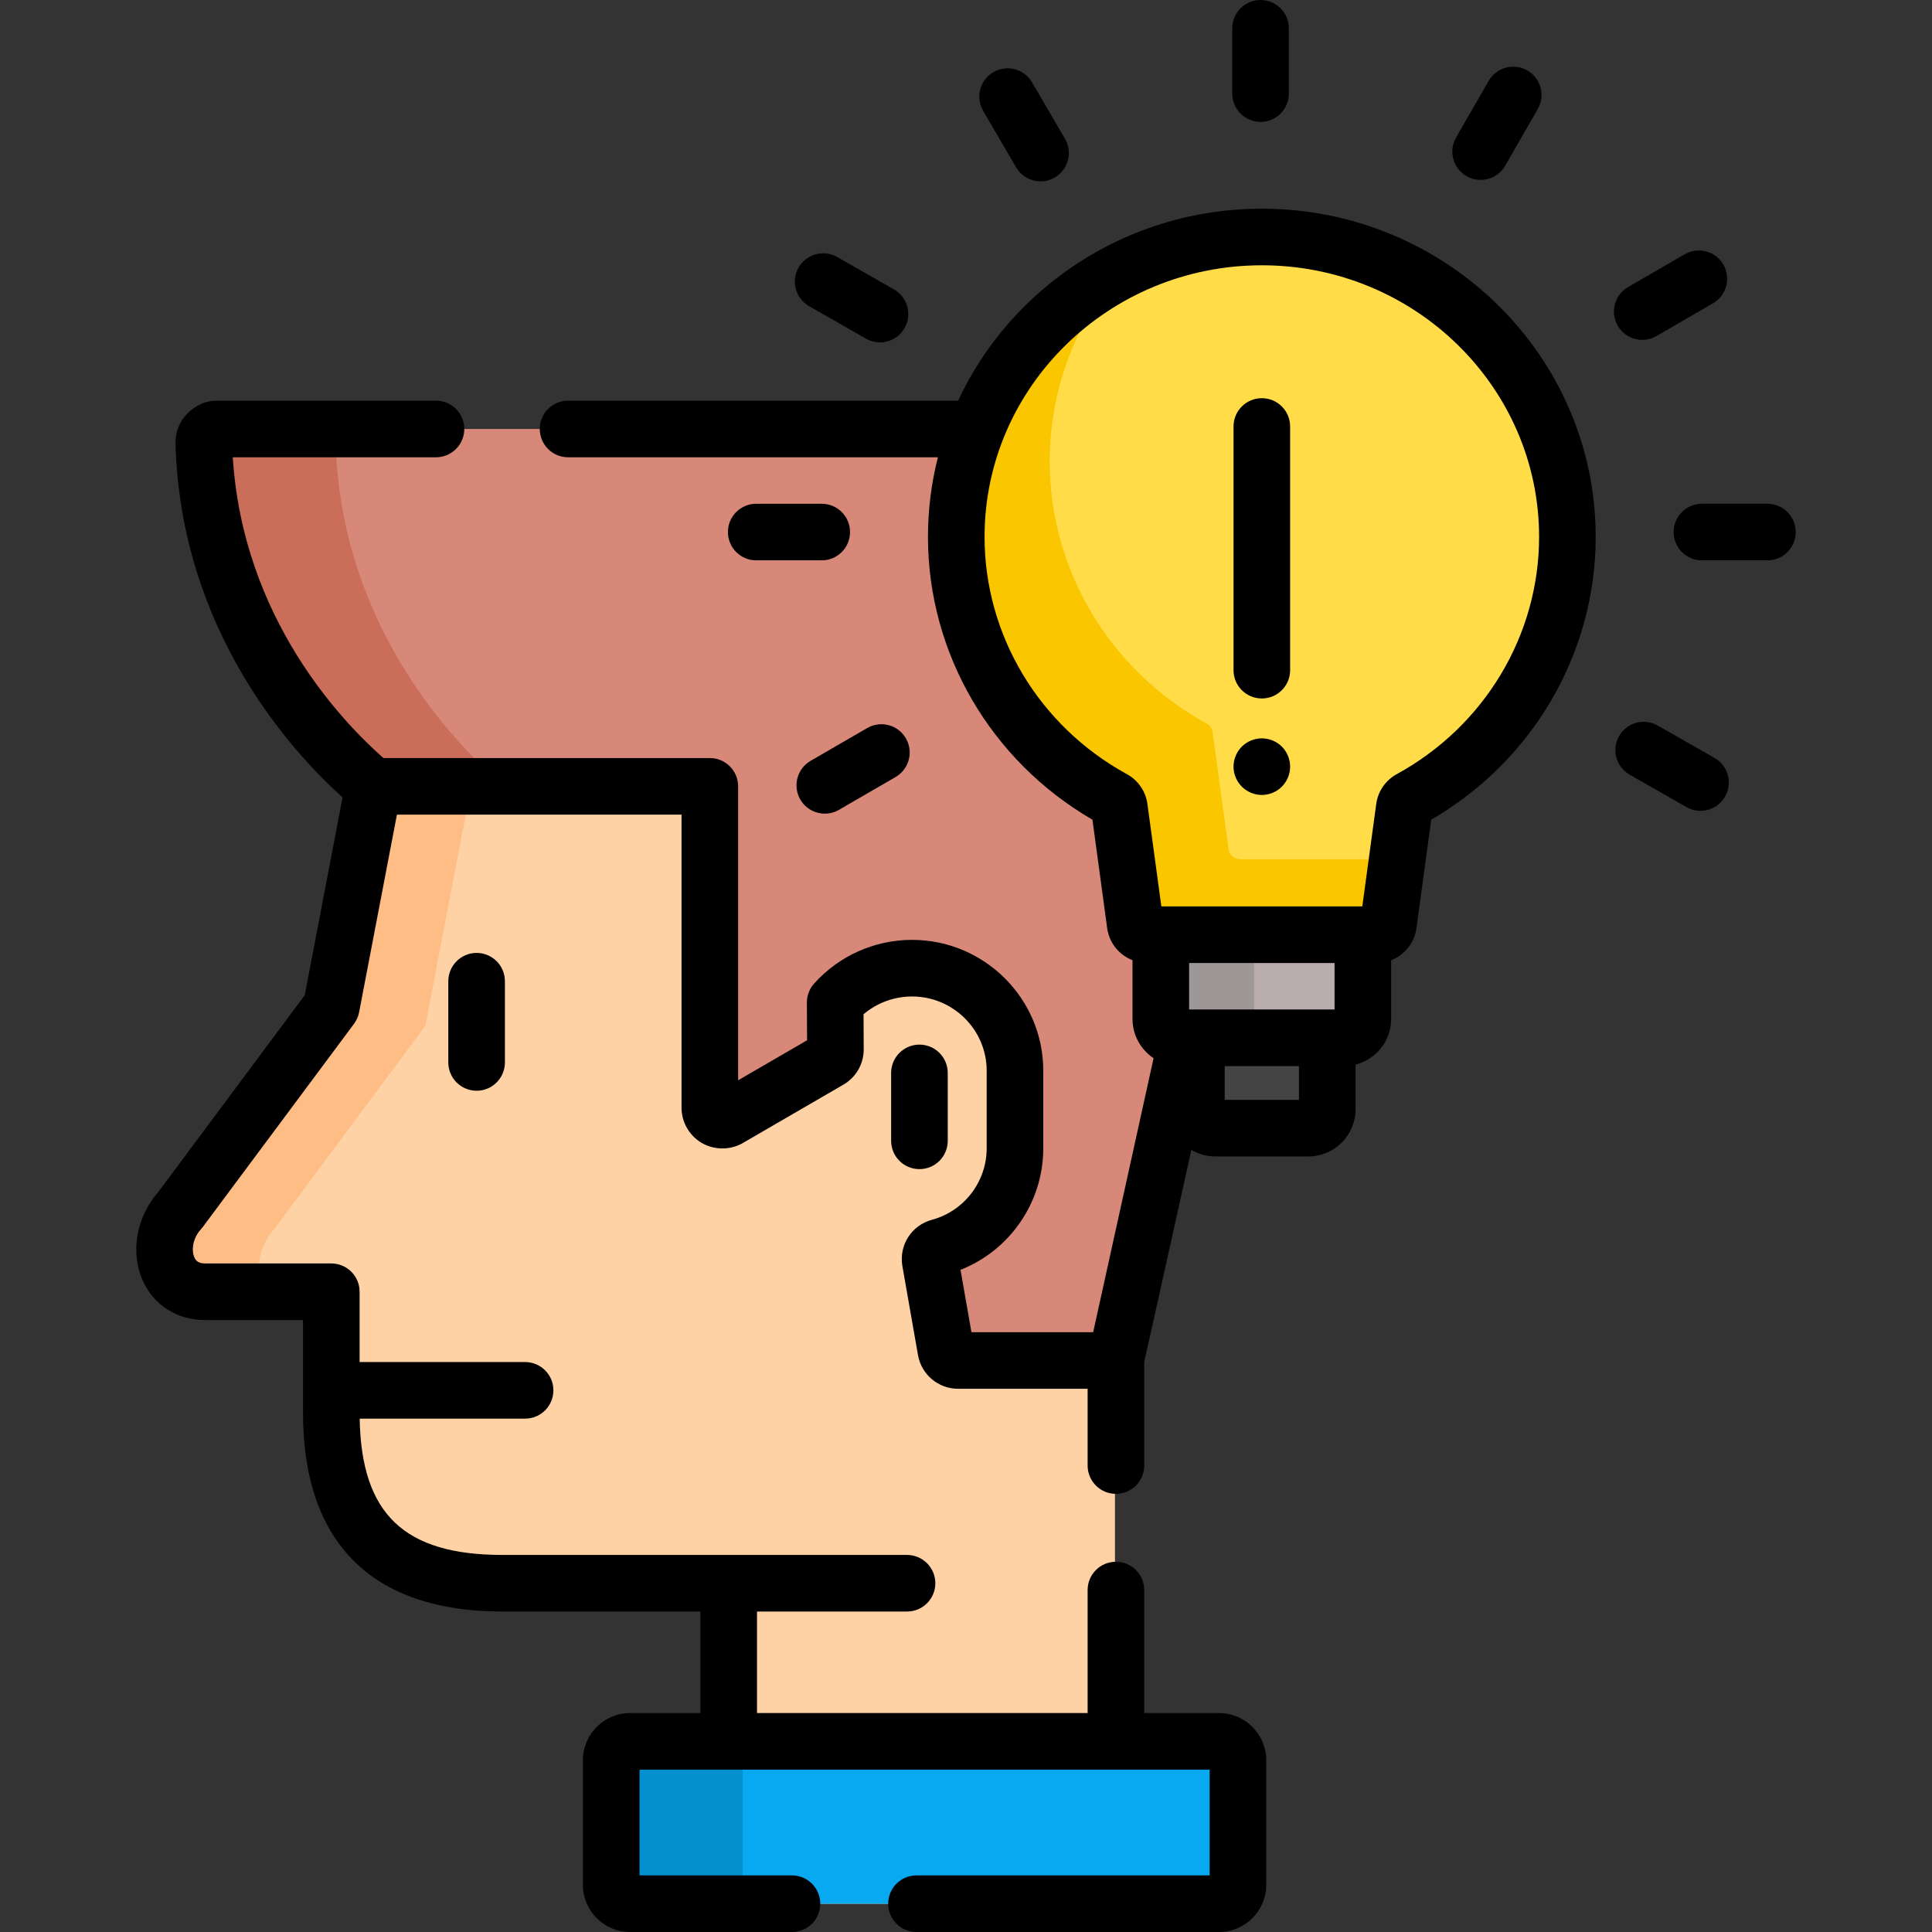
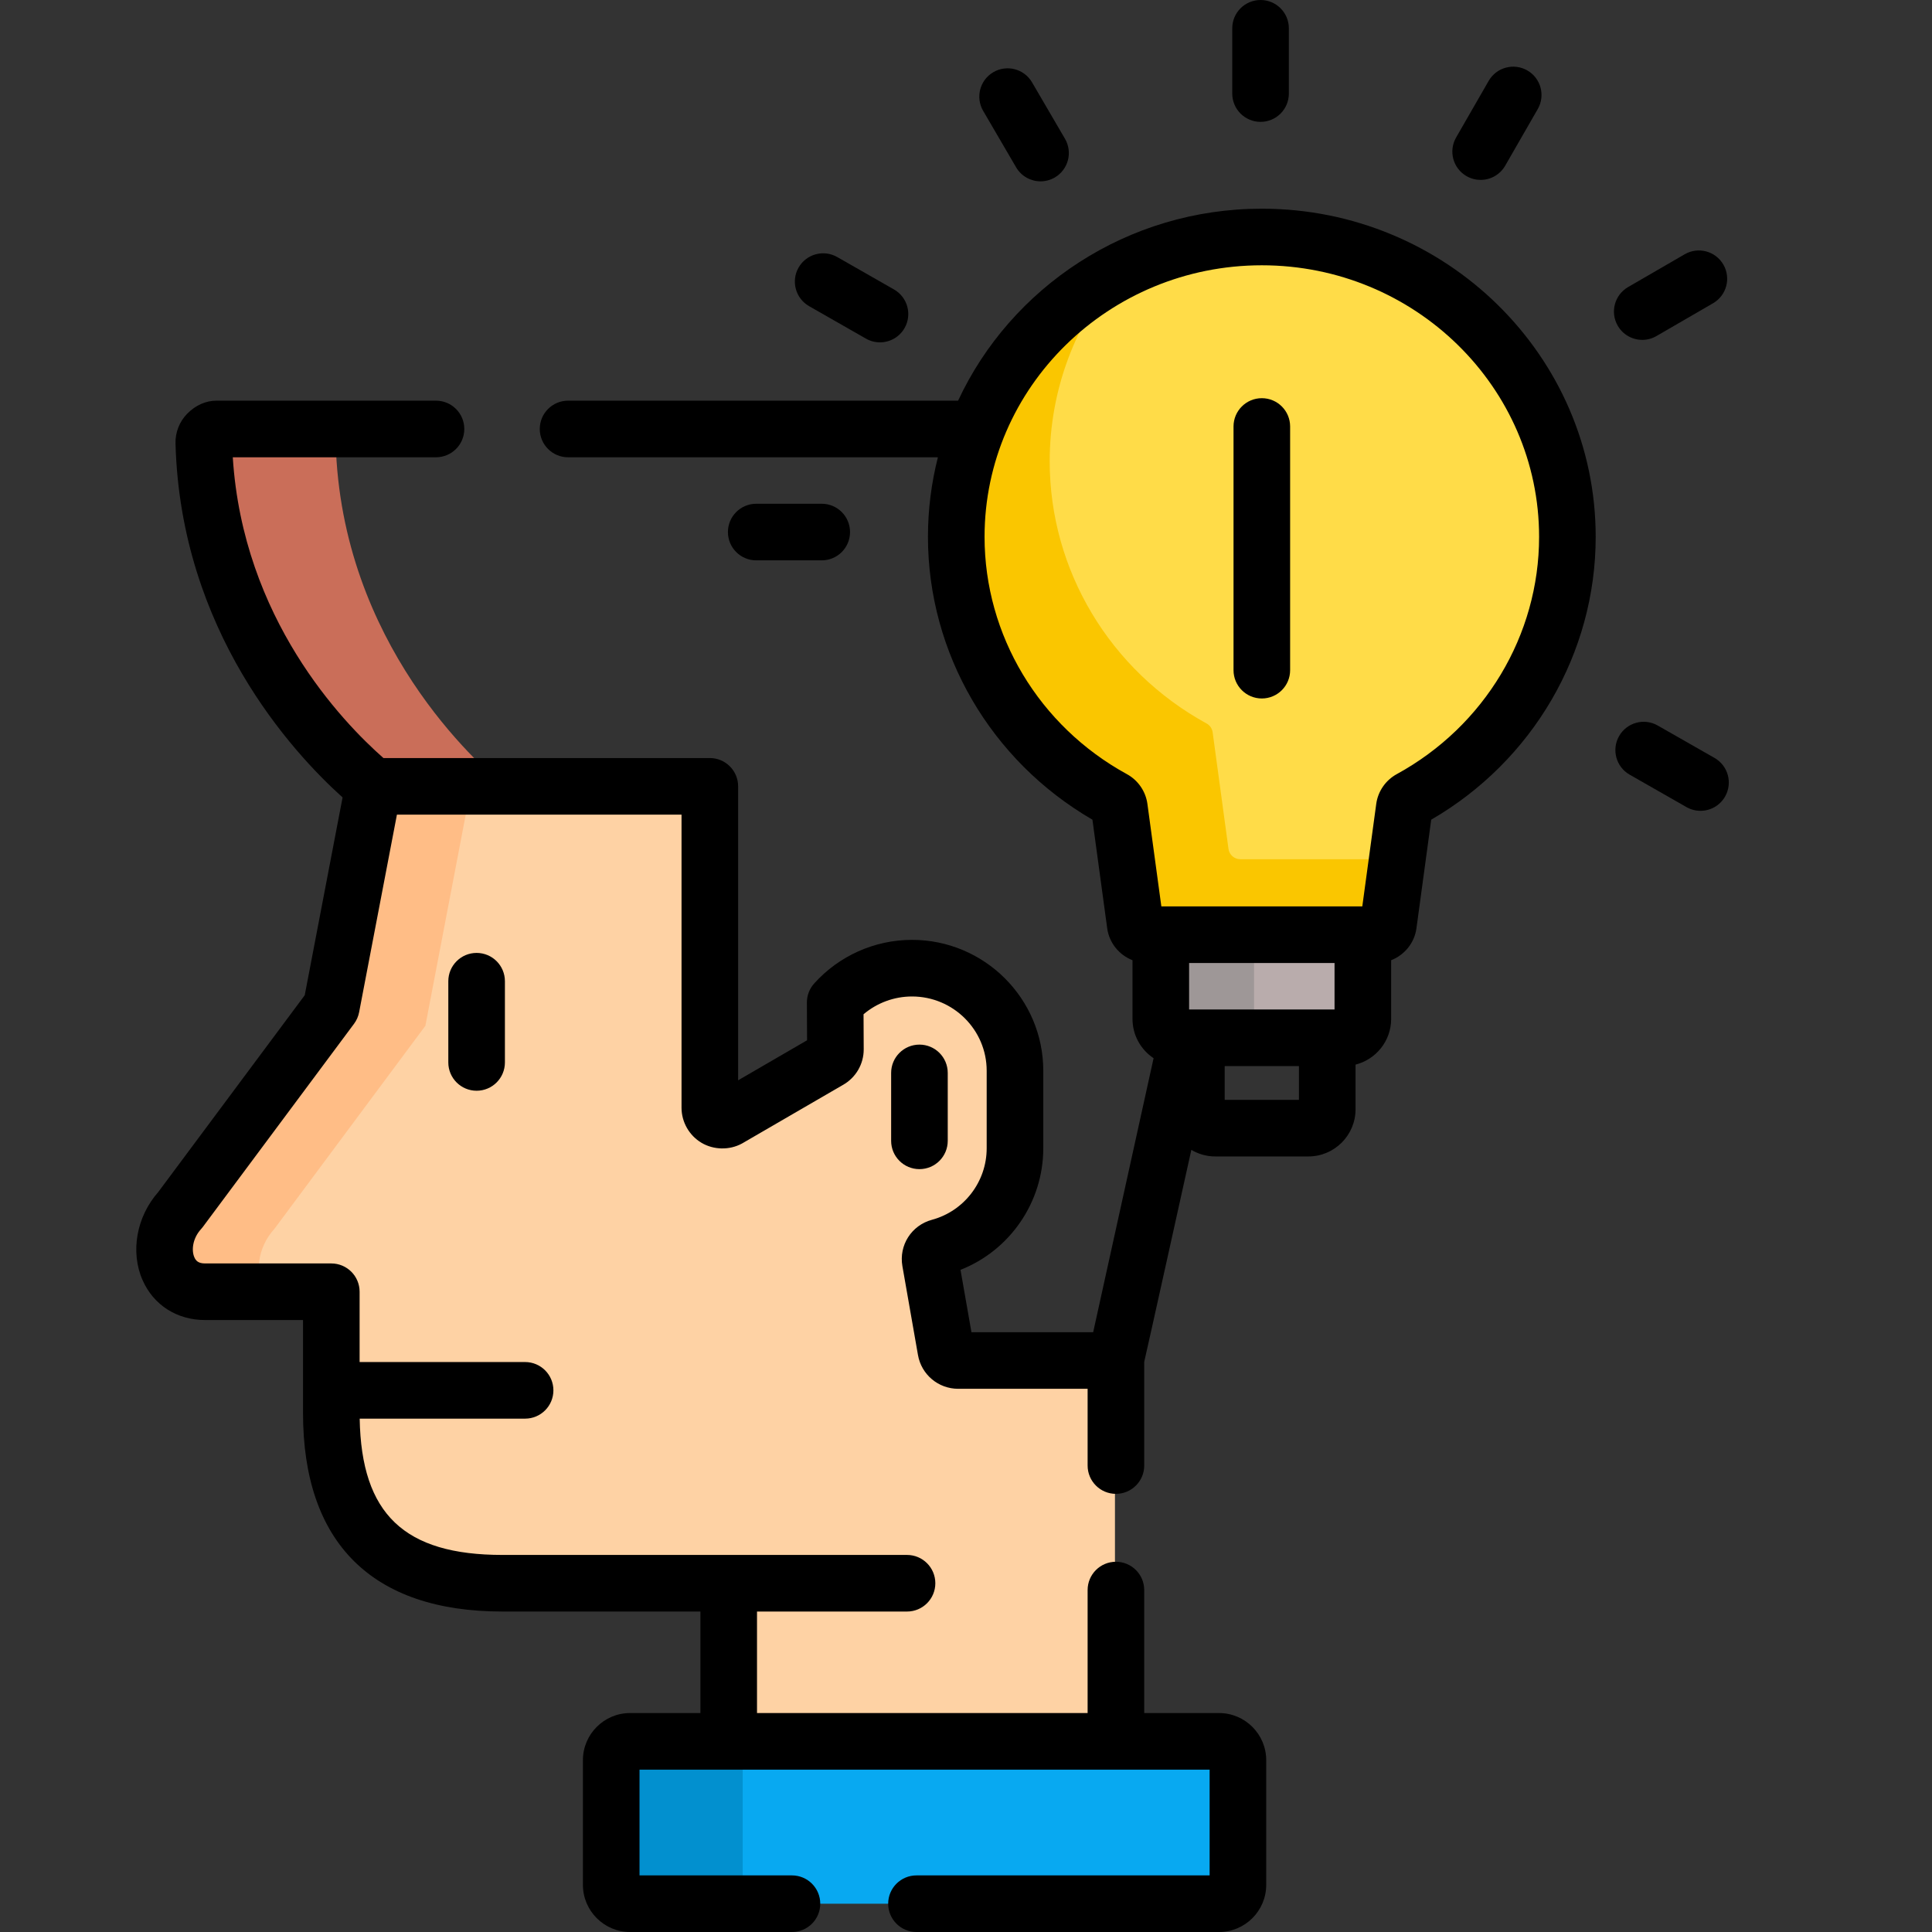
<svg xmlns="http://www.w3.org/2000/svg" id="Capa_1" enable-background="new 0 0 512 512" height="512" viewBox="0 0 512 512" width="512">
  <rect x="0" y="0" width="512" height="512" fill="#333333" stroke="none" />
  <path d="m192.965 461.475h102.51v-102.295c-.61.83-1.584 1.361-2.668 1.361h-39.087c-1.613 0-2.991-1.155-3.268-2.74l-4.123-23.547c-.295-1.684.745-3.314 2.4-3.763 11.789-3.19 20.024-13.96 20.024-26.189v-20.542c0-14.99-12.229-27.187-27.259-27.187-7.754 0-15.167 3.312-20.339 9.086l.059 12.423c.006 1.22-.662 2.344-1.738 2.926l-26.61 15.461c-.494.267-1.038.4-1.581.4-.588 0-1.175-.156-1.697-.467-1.005-.597-1.62-1.677-1.62-2.844v-85.17h-89.038l-11.173 58.454-40.021 53.828c-7.487 8.21-4.509 21.654 6.619 21.654h33.402v32.092c0 30.461 14.77 45.156 45.312 45.156h59.896z" fill="#fed2a4" />
  <path d="m98.93 208.389-11.173 58.454-40.021 53.828c-7.487 8.21-4.509 21.654 6.619 21.654h15.835c-2.716-4.664-2.057-11.635 2.521-16.654l40.021-53.828 12.129-63.454z" fill="#ffbd86" />
-   <path d="m312.353 275.027c-2.747 0-4.995-2.25-4.995-5v-22.323h-3.611c-1.598 0-2.946-1.158-3.157-2.713l-4.204-30.94c-.132-.977-.731-1.842-1.604-2.319-25.646-14.041-41.577-40.657-41.577-69.461 0-10.076 1.939-19.711 5.436-28.589h-201.325c-.896 0-1.754.585-2.378 1.226-.624.64-.963 1.504-.939 2.397 1.433 53.367 37.9 85.365 44.795 91.084h89.173v85.17c0 1.167.616 2.247 1.62 2.844.523.311 1.109.467 1.697.467.543 0 1.088-.133 1.581-.4l26.61-15.461c1.075-.582 1.743-1.706 1.738-2.926l-.059-12.423c5.171-5.774 12.585-9.086 20.339-9.086 15.031 0 27.259 12.196 27.259 27.187v20.542c0 12.23-8.235 22.999-20.024 26.189-1.655.448-2.695 2.079-2.4 3.763l4.123 23.547c.277 1.585 1.656 2.74 3.268 2.74h39.087c1.558 0 2.906-1.081 3.241-2.6l18.264-82.914h-1.958z" fill="#d78878" />
  <path d="m88.963 117.305c-.023-.894.315-1.758.939-2.397.624-.641 1.483-1.226 2.378-1.226h-34.964c-.896 0-1.754.585-2.378 1.226-.624.64-.963 1.504-.939 2.397 1.433 53.367 37.9 85.365 44.795 91.084h34.965c-6.896-5.719-43.363-37.717-44.796-91.084z" fill="#ca6e59" />
-   <path d="m316.781 275.027v18.941c0 2.75 2.248 5 4.995 5h24.652c2.747 0 4.995-2.25 4.995-5v-18.941z" fill="#444" />
  <path d="m307.358 247.704v22.323c0 2.75 2.248 5 4.995 5h43.499c2.747 0 4.995-2.25 4.995-5v-22.323z" fill="#b9acac" />
  <path d="m332.333 270.027v-22.323h-24.975v22.323c0 2.75 2.248 5 4.995 5h24.975c-2.748 0-4.995-2.25-4.995-5z" fill="#9e9797" />
  <path d="m303.747 247.704c-1.598 0-2.946-1.158-3.157-2.713l-4.204-30.94c-.132-.977-.731-1.842-1.604-2.319-25.646-14.041-41.577-40.657-41.577-69.461 0-43.821 36.29-79.468 80.896-79.468 44.607 0 80.897 35.647 80.897 79.468 0 28.804-15.932 55.42-41.577 69.461-.873.478-1.473 1.343-1.606 2.319l-4.204 30.94c-.209 1.555-1.56 2.713-3.155 2.713z" fill="#ffdc48" />
  <path d="m303.747 247.704c-1.598 0-2.946-1.158-3.157-2.713l-4.204-30.94c-.132-.977-.731-1.842-1.604-2.319-25.646-14.041-41.577-40.657-41.577-69.461 0-43.821 36.29-79.468 80.896-79.468 44.607 0 80.897 35.647 80.897 79.468 0 28.804-15.932 55.42-41.577 69.461-.873.478-1.473 1.343-1.606 2.319l-4.204 30.94c-.209 1.555-1.56 2.713-3.155 2.713z" fill="#ffdc48" />
  <path d="m328.722 227.704c-1.598 0-2.946-1.158-3.157-2.713l-4.204-30.94c-.132-.977-.731-1.842-1.604-2.319-25.646-14.041-41.577-40.657-41.577-69.461 0-19.093 6.893-36.632 18.358-50.349-25.737 13.314-43.333 39.843-43.333 70.349 0 28.804 15.931 55.42 41.577 69.461.873.478 1.472 1.343 1.604 2.319l4.204 30.94c.211 1.555 1.559 2.713 3.157 2.713h60.711c1.595 0 2.946-1.158 3.155-2.713l2.348-17.287z" fill="#fac600" />
-   <path d="m327.776 499.5c0 2.75-2.248 5-4.995 5h-155.927c-2.747 0-4.995-2.25-4.995-5v-33.025c0-2.75 2.248-5 4.995-5h155.927c2.747 0 4.995 2.25 4.995 5z" fill="#fff" />
  <path d="m327.776 499.5c0 2.75-2.248 5-4.995 5h-155.927c-2.747 0-4.995-2.25-4.995-5v-33.025c0-2.75 2.248-5 4.995-5h155.927c2.747 0 4.995 2.25 4.995 5z" fill="#08a9f1" />
  <path d="m196.824 499.5v-33.025c0-2.75 2.248-5 4.995-5h-34.965c-2.747 0-4.995 2.25-4.995 5v33.025c0 2.75 2.248 5 4.995 5h34.965c-2.747 0-4.995-2.25-4.995-5z" fill="#0290cf" />
  <path d="m118.807 260.033v21.524c0 4.143 3.358 7.5 7.5 7.5 4.143 0 7.5-3.357 7.5-7.5v-21.524c0-4.143-3.357-7.5-7.5-7.5-4.141 0-7.5 3.358-7.5 7.5z" />
  <path d="m334.397 105.523c-4.142 0-7.5 3.357-7.5 7.5v64.58c0 4.143 3.358 7.5 7.5 7.5 4.143 0 7.5-3.357 7.5-7.5v-64.58c0-4.142-3.357-7.5-7.5-7.5z" />
-   <path d="m334.395 195.67c-1.971 0-3.9.8-5.301 2.189-1.399 1.4-2.199 3.33-2.199 5.311 0 1.97.8 3.899 2.199 5.3 1.4 1.4 3.33 2.2 5.301 2.2 1.979 0 3.91-.8 5.31-2.2 1.39-1.4 2.19-3.33 2.19-5.3 0-1.98-.801-3.91-2.19-5.311-1.399-1.389-3.34-2.189-5.31-2.189z" />
-   <path d="m212.09 211.884c1.391 2.4 3.908 3.74 6.496 3.74 1.276 0 2.57-.326 3.754-1.012l15.001-8.694c3.584-2.077 4.806-6.666 2.729-10.25-2.076-3.585-6.667-4.805-10.25-2.729l-15.001 8.694c-3.585 2.078-4.806 6.667-2.729 10.251z" />
+   <path d="m334.395 195.67z" />
  <path d="m435.221 90.071c1.276 0 2.569-.326 3.753-1.012l15.005-8.695c3.584-2.077 4.806-6.666 2.729-10.25s-6.666-4.805-10.25-2.729l-15.005 8.695c-3.584 2.077-4.806 6.666-2.729 10.25 1.392 2.401 3.91 3.741 6.497 3.741z" />
  <path d="m388.647 46.677c1.179.678 2.464 1 3.732 1 2.596 0 5.121-1.35 6.508-3.762l8.631-15.007c2.065-3.591.828-8.176-2.762-10.24-3.592-2.064-8.177-.829-10.241 2.762l-8.631 15.007c-2.064 3.59-.828 8.175 2.763 10.24z" />
  <path d="m269.277 44.335c1.395 2.389 3.905 3.72 6.484 3.72 1.284 0 2.585-.33 3.774-1.023 3.577-2.089 4.784-6.682 2.695-10.259l-8.728-14.95c-2.088-3.578-6.681-4.781-10.258-2.696-3.577 2.089-4.784 6.682-2.696 10.259z" />
  <path d="m454.37 200.861-15.059-8.593c-3.6-2.056-8.178-.802-10.231 2.797-2.053 3.598-.801 8.178 2.797 10.23l15.058 8.593c1.173.67 2.45.987 3.711.987 2.606 0 5.137-1.359 6.521-3.784 2.053-3.597.801-8.177-2.797-10.23z" />
  <path d="m214.427 81.14 15.058 8.598c1.173.67 2.451.988 3.712.988 2.605 0 5.136-1.358 6.52-3.782 2.054-3.597.803-8.178-2.794-10.231l-15.058-8.598c-3.597-2.053-8.178-.803-10.232 2.794-2.055 3.596-.804 8.177 2.794 10.231z" />
-   <path d="m468.385 133.5h-17.358c-4.142 0-7.5 3.357-7.5 7.5s3.358 7.5 7.5 7.5h17.358c4.142 0 7.5-3.357 7.5-7.5s-3.358-7.5-7.5-7.5z" />
  <path d="m217.767 133.5h-17.359c-4.142 0-7.5 3.357-7.5 7.5s3.358 7.5 7.5 7.5h17.359c4.143 0 7.5-3.357 7.5-7.5s-3.357-7.5-7.5-7.5z" />
  <path d="m334.06 32.296c4.142 0 7.5-3.357 7.5-7.5v-17.296c0-4.143-3.358-7.5-7.5-7.5s-7.5 3.357-7.5 7.5v17.296c0 4.142 3.358 7.5 7.5 7.5z" />
  <path d="m251.162 302.333v-18c0-4.143-3.358-7.5-7.5-7.5-4.143 0-7.5 3.357-7.5 7.5v18c0 4.143 3.357 7.5 7.5 7.5 4.142 0 7.5-3.357 7.5-7.5z" />
  <path d="m334.397 55.303c-35.696 0-66.52 20.887-80.493 50.879h-103.359c-4.142 0-7.5 3.358-7.5 7.5s3.358 7.5 7.5 7.5h98.009c-1.718 6.755-2.636 13.818-2.636 21.089 0 30.815 16.644 59.332 43.587 74.952l3.913 28.776c.53 3.904 3.188 7.091 6.707 8.468v15.561c0 4.338 2.224 8.164 5.588 10.406l-16.009 72.607h-32.263l-2.895-16.519c13.087-5.157 21.934-17.905 21.934-32.221v-20.541c0-19.126-15.605-34.687-34.787-34.687-9.891 0-19.347 4.221-25.943 11.58-1.242 1.385-1.925 3.182-1.916 5.041l.048 9.992-18.269 10.604v-77.901c0-4.143-3.358-7.5-7.5-7.5h-86.498c-10.961-9.633-37.229-37.001-39.926-79.707h53.856c4.142 0 7.5-3.358 7.5-7.5s-3.358-7.5-7.5-7.5h-58.215c-2.803 0-5.555 1.239-7.743 3.481-2.032 2.078-3.153 4.937-3.075 7.843 1.336 49.697 30.97 81.852 44.276 93.82l-10.029 52.418-38.833 52.177c-5.764 6.543-7.432 15.867-4.139 23.334 2.92 6.619 9.117 10.57 16.579 10.57h25.936v24.592c0 34.448 18.278 52.656 52.858 52.656h52.457v26.901h-18.638c-6.893 0-12.5 5.607-12.5 12.5v33.026c0 6.893 5.607 12.5 12.5 12.5h42.899c4.142 0 7.5-3.358 7.5-7.5s-3.358-7.5-7.5-7.5h-40.399v-28.025h151.085v28.025h-77.686c-4.142 0-7.5 3.358-7.5 7.5s3.358 7.5 7.5 7.5h80.186c6.893 0 12.5-5.607 12.5-12.5v-33.025c0-6.893-5.607-12.5-12.5-12.5h-19.833v-32.592c0-4.142-3.358-7.5-7.5-7.5s-7.5 3.358-7.5 7.5v32.592h-87.614v-26.901h39.757c4.142 0 7.5-3.357 7.5-7.5s-3.358-7.5-7.5-7.5h-107.214c-26.012 0-37.398-10.831-37.837-36.12h43.837c4.143 0 7.5-3.357 7.5-7.5s-3.357-7.5-7.5-7.5h-43.858v-18.628c0-4.143-3.357-7.5-7.5-7.5h-33.436c-1.879 0-2.482-.78-2.854-1.625-.818-1.854-.475-5.018 1.768-7.473.168-.185.328-.378.478-.579l40.062-53.828c.676-.907 1.138-1.956 1.35-3.068l10.019-52.363h75.426v77.67c0 3.795 2.029 7.356 5.295 9.294 3.217 1.908 7.396 1.99 10.681.211.065-.035.13-.071.193-.108l26.565-15.419c3.443-1.921 5.565-5.544 5.546-9.489l-.044-9.26c3.563-3.021 8.116-4.714 12.845-4.714 10.91 0 19.787 8.831 19.787 19.687v20.542c0 8.849-5.964 16.642-14.503 18.95-5.437 1.471-8.803 6.758-7.83 12.297l4.126 23.545c.907 5.185 5.39 8.947 10.659 8.947h34.298v20.342c0 4.142 3.358 7.5 7.5 7.5s7.5-3.358 7.5-7.5v-27.494c.157-.433 12.487-56.166 12.487-56.166 1.861 1.102 4.025 1.746 6.34 1.746h24.677c6.893 0 12.5-5.607 12.5-12.5v-11.838c5.412-1.372 9.434-6.271 9.434-12.104v-15.559c3.521-1.378 6.18-4.565 6.705-8.467l3.914-28.777c26.943-15.619 43.589-44.138 43.589-74.954-.002-47.956-39.694-86.969-88.482-86.969zm9.838 236.166h-19.677v-8.941h19.677zm9.434-23.942h-38.543v-12.323h38.543zm16.494-62.378c-2.957 1.614-4.992 4.564-5.444 7.891l-3.694 27.164h-53.255l-3.693-27.156c-.449-3.329-2.483-6.281-5.44-7.896-23.266-12.725-37.718-36.819-37.718-62.881 0-39.684 32.962-71.968 73.479-71.968s73.479 32.284 73.479 71.968c0 26.061-14.453 50.156-37.714 62.878z" />
</svg>